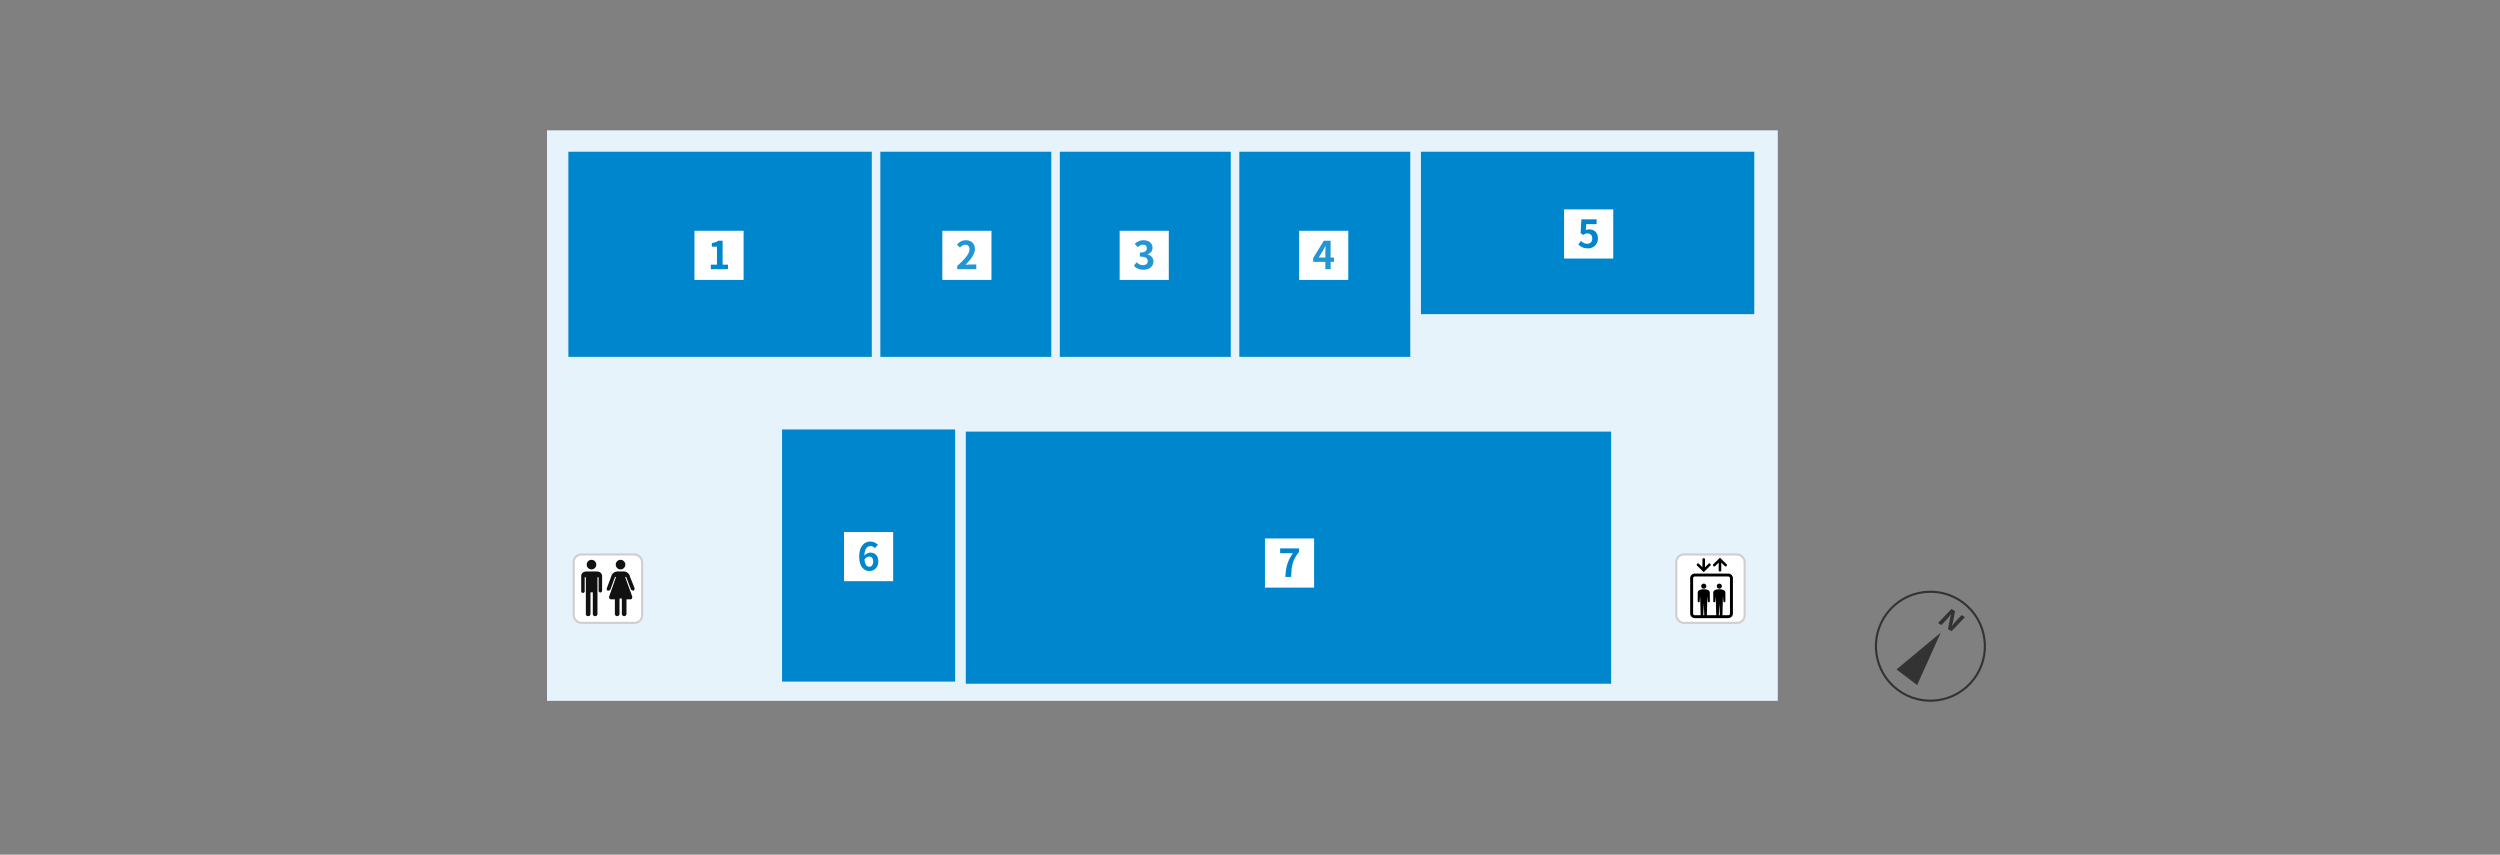
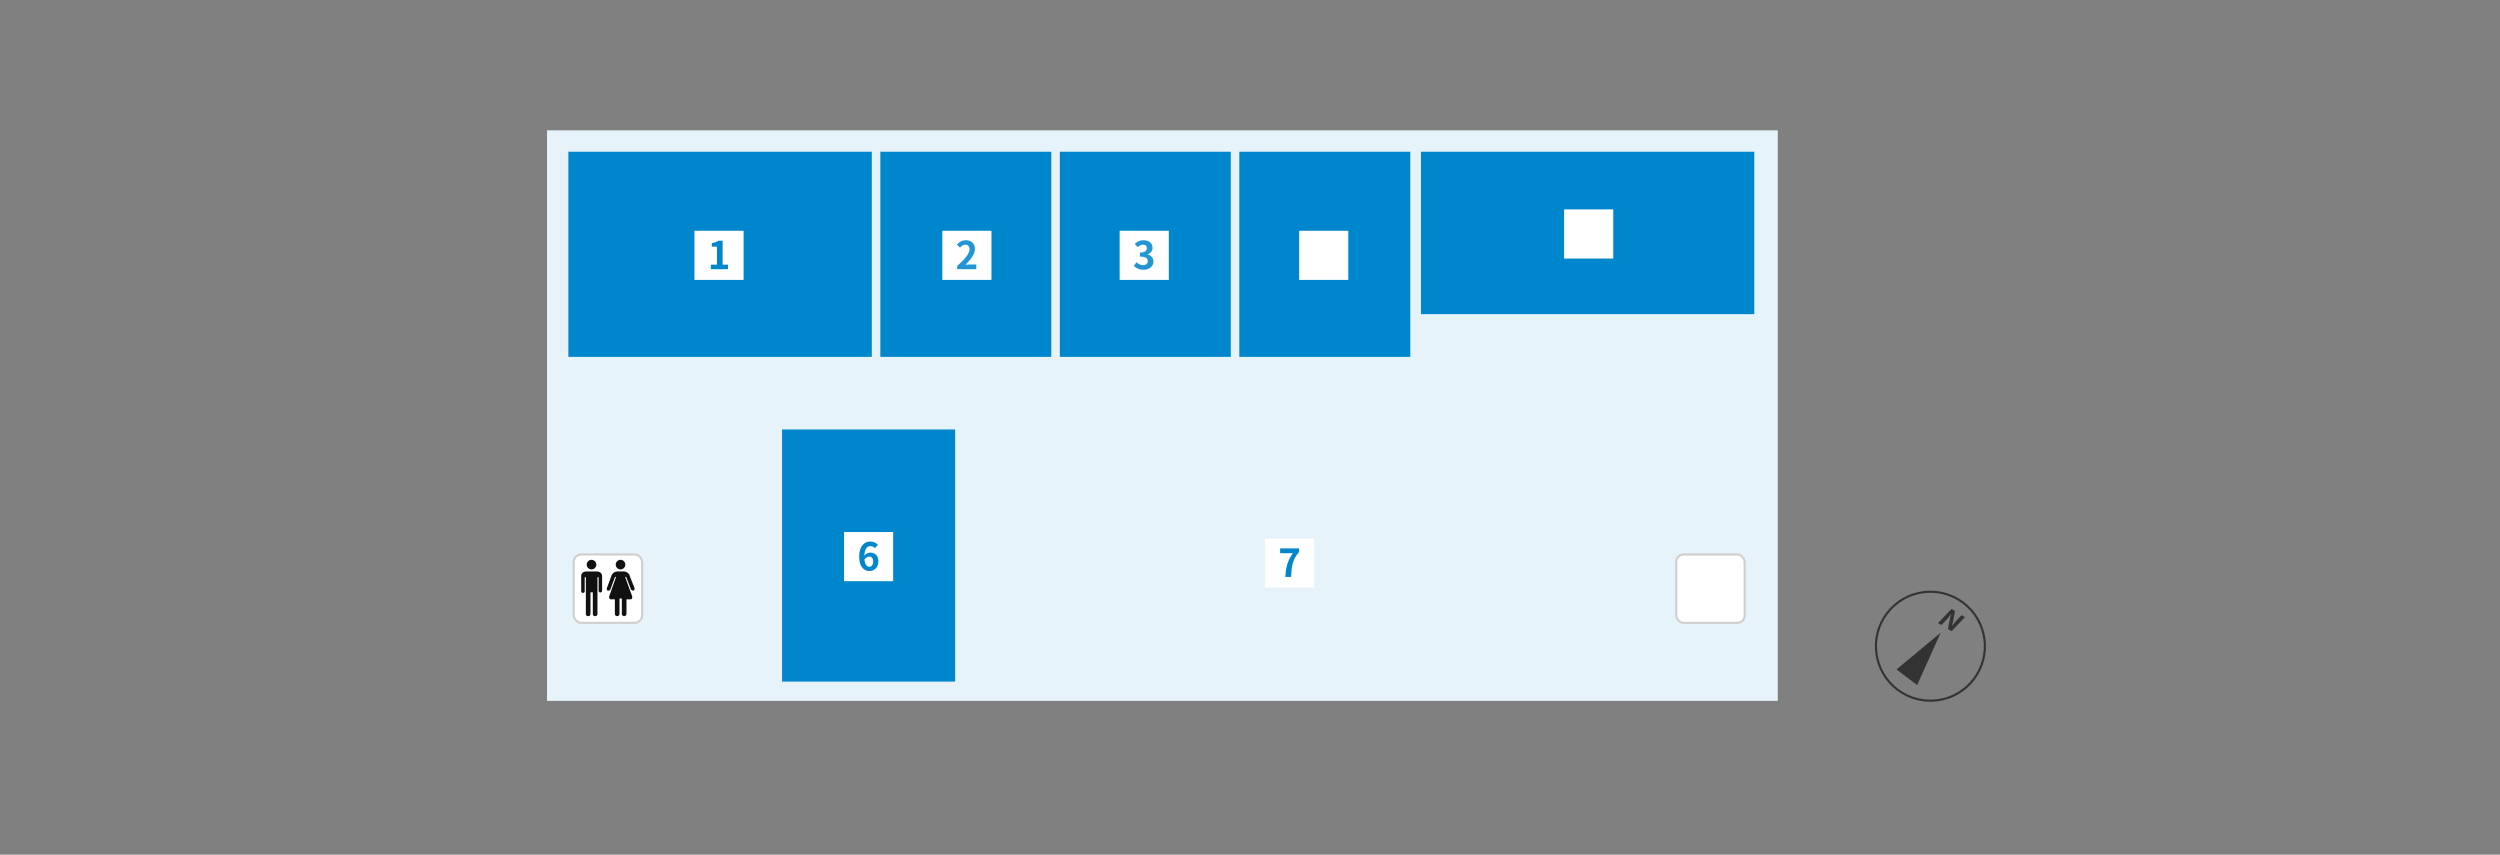
<svg xmlns="http://www.w3.org/2000/svg" width="1170" height="400" viewBox="0 0 1170 400" fill="none">
  <rect x="0" y="0" width="1170" height="400" fill="#808080" stroke="none" />
  <path fill="#E6F3FA" d="M256 61h576v267H256z" />
  <path fill="#0086CD" d="M366 201h81v118h-81zM266 71h142v96H266zm146 0h80v96h-80zm84 0h80v96h-80zm84 0h80v96h-80z" />
  <rect x="268.5" y="259.5" width="32" height="32" rx="3.5" fill="#fff" stroke="#CFCFCF" />
  <path d="M274.174 287.27c0 .67.417 1.087 1.087 1.087.671 0 1.086-.417 1.086-1.087v-10.054h1.087v10.054c0 .669.417 1.087 1.087 1.087.67 0 1.087-.417 1.087-1.087v-17.118h.543v6.148c0 1.301 1.634 1.301 1.631 0v-6.604c0-1.438-1.036-2.262-2.717-2.262h-4.348c-1.532 0-2.717.663-2.717 2.221v7.018c0 1.087 1.63 1.087 1.63 0v-6.521h.544v17.118zm2.649-20.787a2.241 2.241 0 10.001-4.483 2.241 2.241 0 00-.001 4.483zm13.585 0a2.241 2.241 0 10.001-4.483 2.241 2.241 0 00-.001 4.483zm5.457 12.635l-3.211-8.824-.019-.09c0-.129.108-.233.243-.233a.24.24 0 01.236.178l2.183 5.709c.145.326.742.543 1.134.543.525 0 .579-1.03.568-1.087l-2.183-5.492c-.19-1.262-1.464-2.388-2.917-2.388h-2.845c-1.454 0-2.822 1.126-3.012 2.388l-2.085 5.56c-.047.108 0 1.053.567 1.053.441 0 1.027-.17 1.134-.56l2.106-5.741a.254.254 0 01.09-.115.254.254 0 01.139-.044c.134 0 .242.103.242.231l-.015.082-3.129 8.831c-.006.026 0 .652 0 .679 0 .188.454.679.651.679h2.018v6.845c0 .565.498 1.035 1.087 1.035s1.087-.471 1.087-1.035V280.2c0-.154 1.087-.149 1.087.005v7.065c0 .565.498 1.087 1.087 1.087.59 0 1.087-.523 1.087-1.087v-6.793h2.102c.197 0 .568-.491.568-.68 0-.043.015-.641 0-.679z" fill="#111" />
  <rect x="784.5" y="259.5" width="32" height="32" rx="3.5" fill="#fff" stroke="#CFCFCF" />
  <g clip-path="url(#clip0_130_389)" fill="#000">
    <path d="M797.359 273.144a1.194 1.194 0 00-1.104.727 1.172 1.172 0 00.259 1.285 1.21 1.21 0 001.302.256 1.17 1.17 0 00.387-1.923 1.199 1.199 0 00-.844-.345zm7.284 0c-.237 0-.468.069-.664.198a1.18 1.18 0 00-.509 1.211 1.195 1.195 0 00.939.926 1.206 1.206 0 001.226-.501 1.172 1.172 0 00-.148-1.489 1.203 1.203 0 00-.844-.345z" />
-     <path d="M808.82 268.443h-15.64a2.2 2.2 0 00-1.543.631 2.141 2.141 0 00-.639 1.523v16.525c0 .571.23 1.119.639 1.523a2.2 2.2 0 001.543.631h15.641a2.2 2.2 0 001.543-.631c.409-.404.639-.952.639-1.523v-16.527a2.144 2.144 0 00-.64-1.522 2.2 2.2 0 00-1.543-.63zm-11.718 19.475a.69.69 0 00.016-.079l.241-5.396.241 5.396a.527.527 0 00.016.079h-.514zm7.284 0a.69.69 0 00.016-.079l.24-5.396.241 5.396a.527.527 0 00.016.079h-.513zm5.239-.796a.791.791 0 01-.236.561.811.811 0 01-.569.233h-2.741a.55.55 0 00.015-.079l.24-8.777.219 2.358a.451.451 0 00.152.317.461.461 0 00.656-.031.476.476 0 00.094-.153.464.464 0 00.026-.177v-3.879c0-1.624-1.991-1.704-2.839-1.704-.848 0-2.839.079-2.839 1.704v3.884a.45.45 0 00.118.334.471.471 0 00.769-.115.464.464 0 00.042-.176l.219-2.357.239 8.775a.426.426 0 00.016.079h-4.411a.529.529 0 00.017-.079l.238-8.777.22 2.357a.452.452 0 00.151.318.447.447 0 00.156.092.454.454 0 00.355-.016.467.467 0 00.239-.26.447.447 0 00.027-.177v-3.882c0-1.625-1.991-1.704-2.839-1.704-.848 0-2.839.079-2.839 1.704v3.884a.45.45 0 00.118.334.467.467 0 00.504.124.463.463 0 00.264-.239.446.446 0 00.042-.176l.22-2.357.241 8.775a.527.527 0 00.016.079h-2.741a.819.819 0 01-.572-.232.79.79 0 01-.236-.565v-16.527c0-.21.085-.412.235-.561a.815.815 0 01.569-.233h15.64a.815.815 0 01.569.233c.15.149.235.351.235.561v16.527h.001zm-6.921-22.215l1.635-1.613v3.627a.598.598 0 00.184.412.613.613 0 00.845 0 .598.598 0 00.184-.412v-3.627l1.635 1.613a.611.611 0 00.848-.01.591.591 0 00.01-.837l-2.671-2.636-.429-.424-.429.424-2.67 2.636a.586.586 0 00-.178.423.605.605 0 00.178.424.593.593 0 00.429.175.616.616 0 00.429-.175zm-5.795 2.437l.43.423.429-.423 2.673-2.636a.598.598 0 00-.431-1.023.62.62 0 00-.233.045.634.634 0 00-.197.131l-1.634 1.612v-3.626a.603.603 0 00-.371-.57.617.617 0 00-.672.135.585.585 0 00-.171.435v3.626l-1.634-1.612a.614.614 0 00-.859-.001.598.598 0 000 .848l2.67 2.636z" />
  </g>
  <path fill="#fff" d="M325 108h23v23h-23z" />
  <path d="M332.676 126v-2.142h2.862v-8.424h-2.412v-1.638c1.332-.252 2.25-.594 3.096-1.134h1.962v11.196h2.502V126h-8.01z" fill="#0086CD" />
  <path fill="#fff" d="M395 249h23v23h-23z" />
-   <path d="M406.744 260.484c-.72 0-1.566.396-2.178 1.404.252 2.43 1.152 3.366 2.268 3.366.99 0 1.818-.828 1.818-2.466 0-1.566-.756-2.304-1.908-2.304zm.144 6.768c-2.538 0-4.788-2.034-4.788-6.732 0-4.968 2.466-7.092 5.148-7.092 1.638 0 2.808.684 3.618 1.512l-1.404 1.584c-.468-.54-1.278-.972-2.052-.972-1.53 0-2.79 1.152-2.898 4.5.72-.9 1.872-1.44 2.736-1.44 2.232 0 3.816 1.332 3.816 4.176 0 2.736-1.908 4.464-4.176 4.464z" fill="#0086CD" />
+   <path d="M406.744 260.484c-.72 0-1.566.396-2.178 1.404.252 2.43 1.152 3.366 2.268 3.366.99 0 1.818-.828 1.818-2.466 0-1.566-.756-2.304-1.908-2.304m.144 6.768c-2.538 0-4.788-2.034-4.788-6.732 0-4.968 2.466-7.092 5.148-7.092 1.638 0 2.808.684 3.618 1.512l-1.404 1.584c-.468-.54-1.278-.972-2.052-.972-1.53 0-2.79 1.152-2.898 4.5.72-.9 1.872-1.44 2.736-1.44 2.232 0 3.816 1.332 3.816 4.176 0 2.736-1.908 4.464-4.176 4.464z" fill="#0086CD" />
  <path fill="#fff" d="M524 108h23v23h-23z" />
  <path d="M535.132 126.252c-2.106 0-3.528-.792-4.464-1.854l1.242-1.674c.792.774 1.764 1.368 2.97 1.368 1.35 0 2.268-.666 2.268-1.872 0-1.296-.774-2.124-3.672-2.124v-1.89c2.448 0 3.24-.846 3.24-2.034 0-1.044-.648-1.656-1.782-1.656-.954 0-1.728.432-2.52 1.17l-1.35-1.62c1.152-1.008 2.43-1.638 3.996-1.638 2.574 0 4.32 1.278 4.32 3.546 0 1.44-.81 2.484-2.214 3.042v.09c1.494.414 2.646 1.53 2.646 3.276 0 2.448-2.142 3.87-4.68 3.87z" fill="#0086CD" fill-opacity=".867" />
  <path fill="#fff" d="M608 108h23v23h-23z" />
-   <path d="M617.152 120.528h3.114v-2.718c0-.774.054-1.98.09-2.772h-.072a40.33 40.33 0 01-1.062 2.178l-2.07 3.312zm3.114 5.472v-3.456h-5.688v-1.8l4.968-8.082h3.186v7.866h1.566v2.016h-1.566V126h-2.466z" fill="#0086CD" fill-opacity=".867" />
  <path fill="#fff" d="M441 108h23v23h-23z" />
  <path d="M447.974 126v-1.53c3.618-3.24 5.76-5.742 5.76-7.794 0-1.35-.72-2.16-1.998-2.16-.972 0-1.764.63-2.448 1.368l-1.44-1.44c1.224-1.314 2.412-2.016 4.23-2.016 2.52 0 4.194 1.62 4.194 4.104 0 2.412-1.998 5.004-4.428 7.38.666-.072 1.548-.144 2.178-.144h2.88V126h-8.928z" fill="#0086CD" fill-opacity=".867" />
  <path fill="#0086CD" d="M665 71h156v76H665z" />
  <path fill="#fff" d="M732 98h23v23h-23z" />
-   <path d="M743.168 116.252c-2.106 0-3.51-.828-4.5-1.818l1.224-1.692c.756.738 1.692 1.35 2.934 1.35 1.386 0 2.358-.882 2.358-2.448 0-1.548-.9-2.412-2.25-2.412-.792 0-1.224.198-1.998.702l-1.206-.792.36-6.48h7.128v2.232h-4.842l-.252 2.826c.54-.252.99-.378 1.602-.378 2.232 0 4.104 1.332 4.104 4.23 0 2.97-2.196 4.68-4.662 4.68zM452 202h302v118H452z" fill="#0086CD" />
  <path fill="#fff" d="M592 252h23v23h-23z" />
  <path d="M601.548 270c.234-4.626 1.008-7.578 3.546-11.106H599.1v-2.232h8.856v1.62c-3.096 3.78-3.51 6.498-3.726 11.718h-2.682z" fill="#0086CD" />
  <circle cx="903.432" cy="302.432" r="25.5" transform="rotate(37.236 903.432 302.432)" stroke="#333" />
  <path d="M907 291.587l6.277-6.587 1.683 1.02-.949 4.964-.531 1.922.056.034c.574-.732 1.271-1.684 1.982-2.431l2.508-2.631 1.56.946-6.277 6.586-1.672-1.013.969-4.966.511-1.92-.055-.033c-.6.758-1.265 1.659-1.985 2.414l-2.516 2.641-1.561-.946zm1.274 4.476l-11.058 24.567-9.652-7.336 20.71-17.231z" fill="#333" />
  <defs>
    <clipPath id="clip0_130_389">
-       <path fill="#fff" transform="translate(791 261)" d="M0 0h20v28.276H0z" />
-     </clipPath>
+       </clipPath>
  </defs>
</svg>